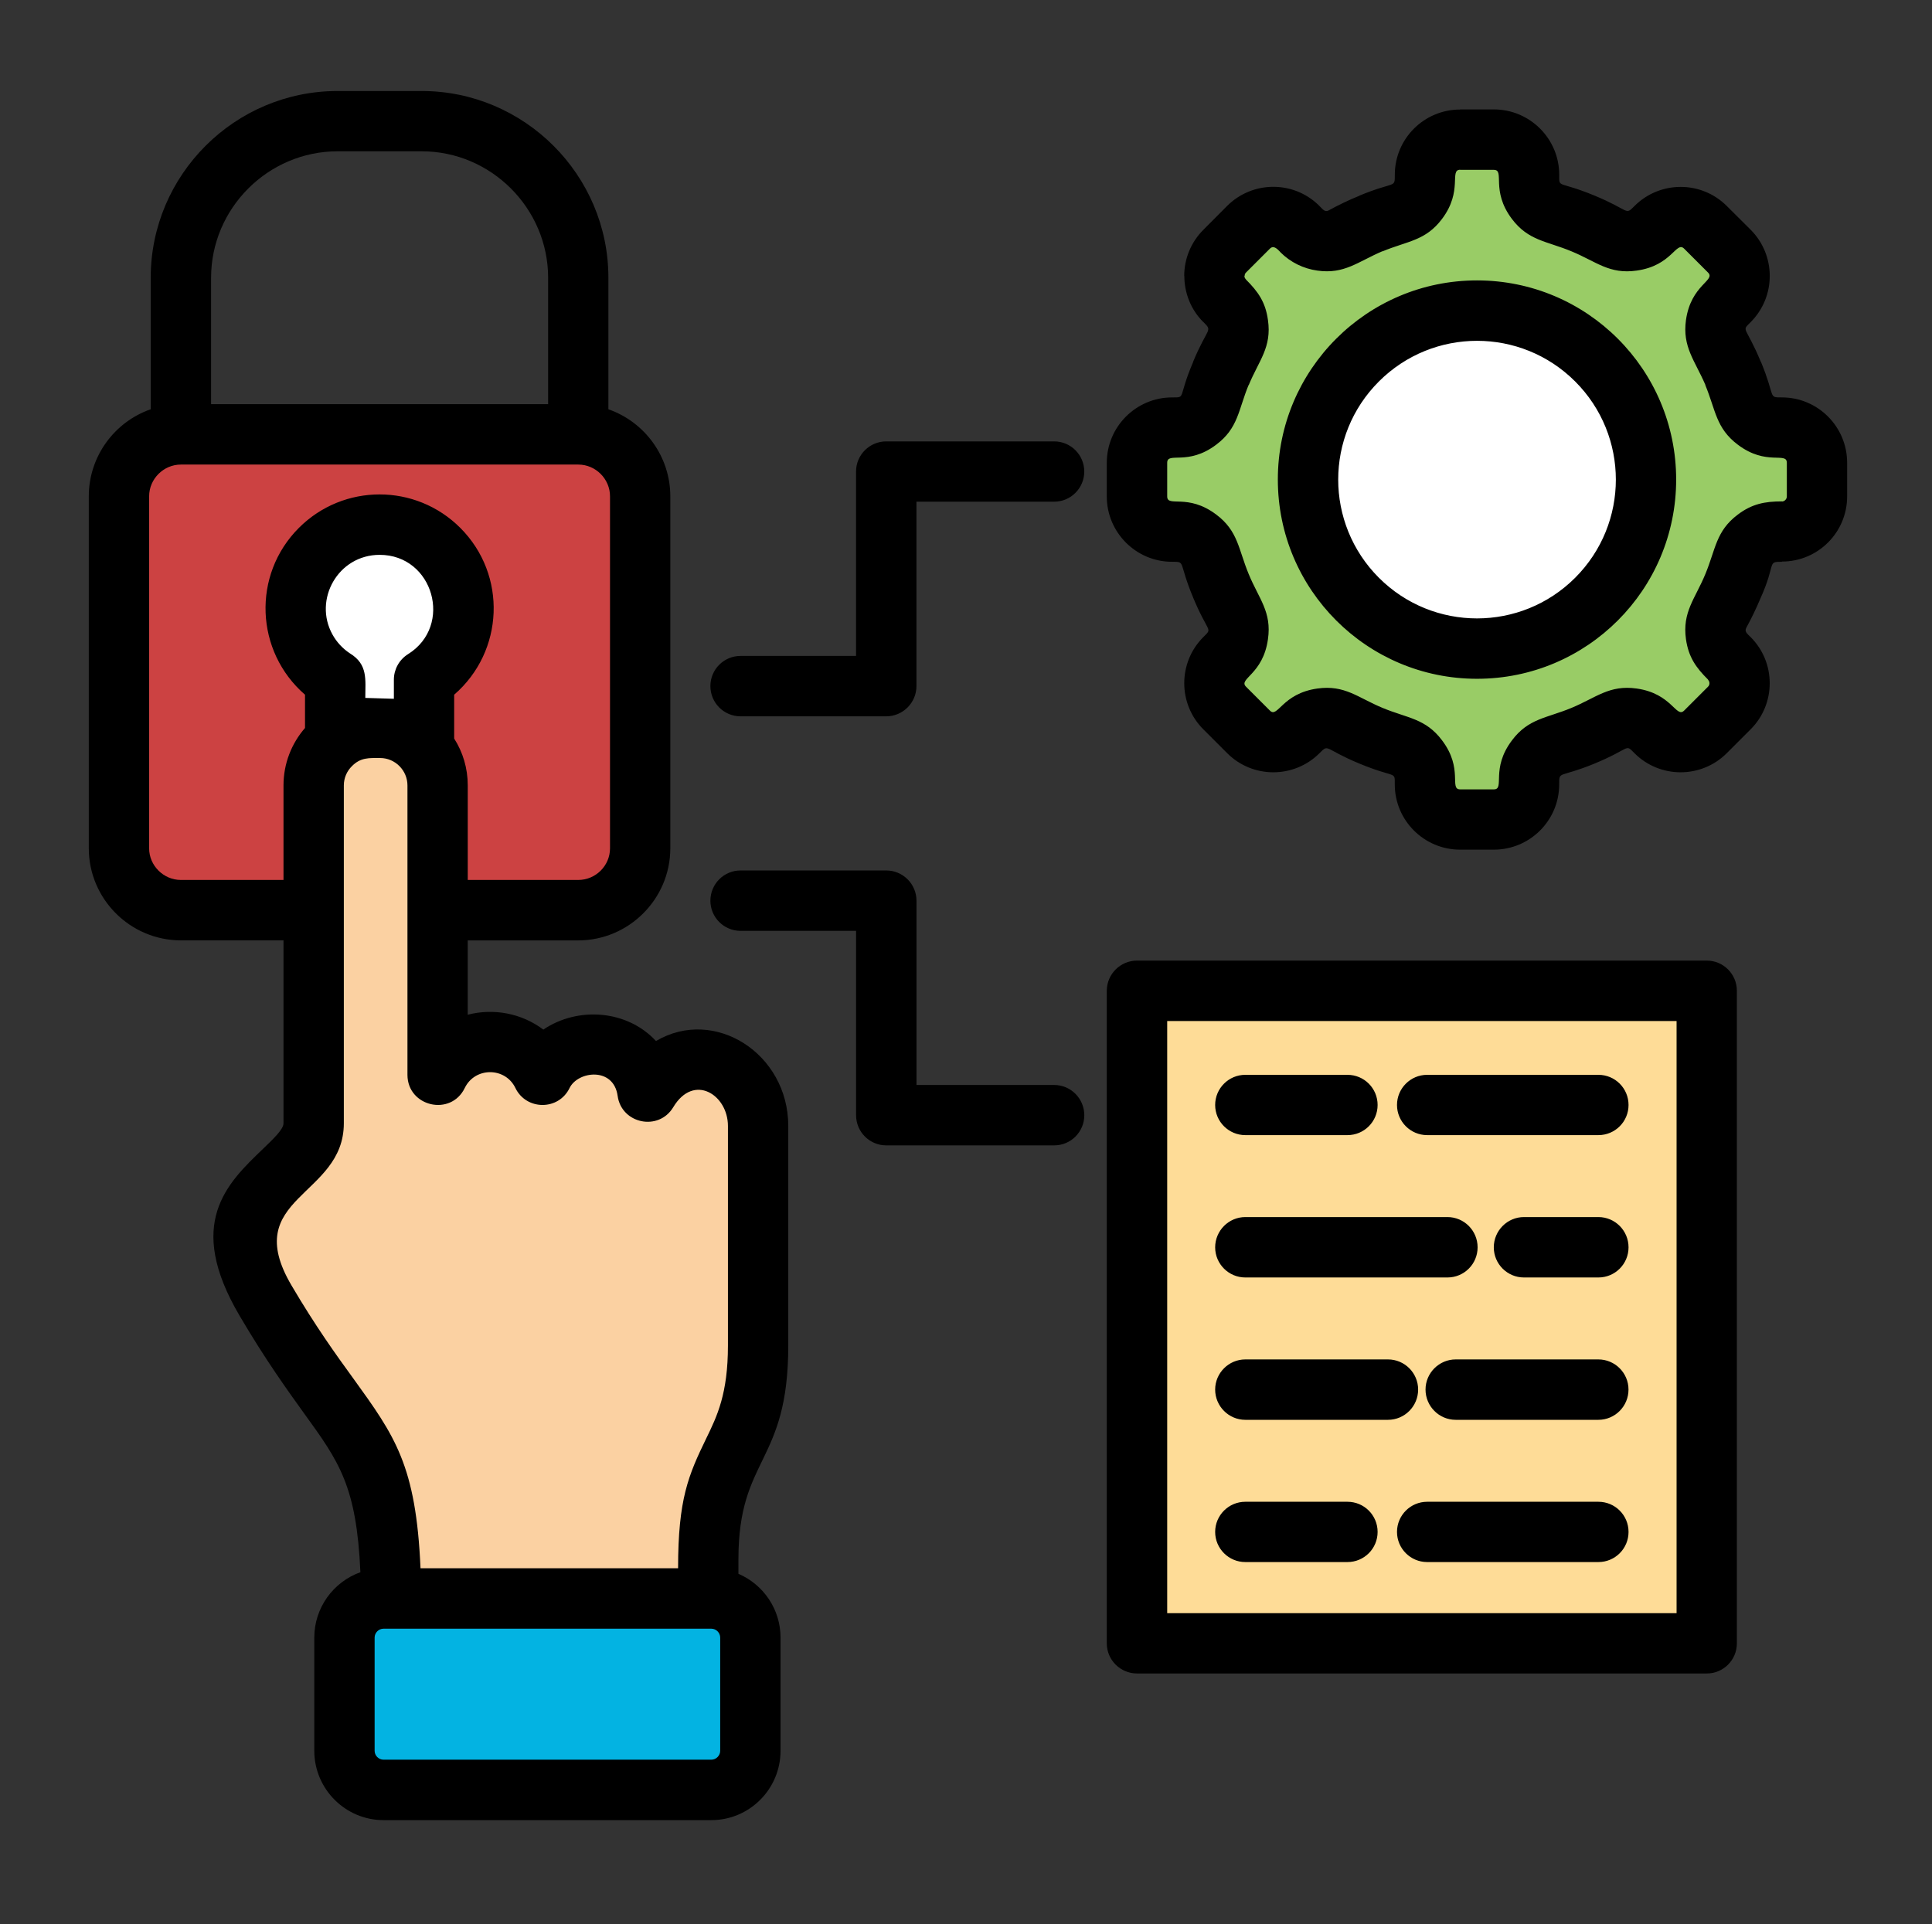
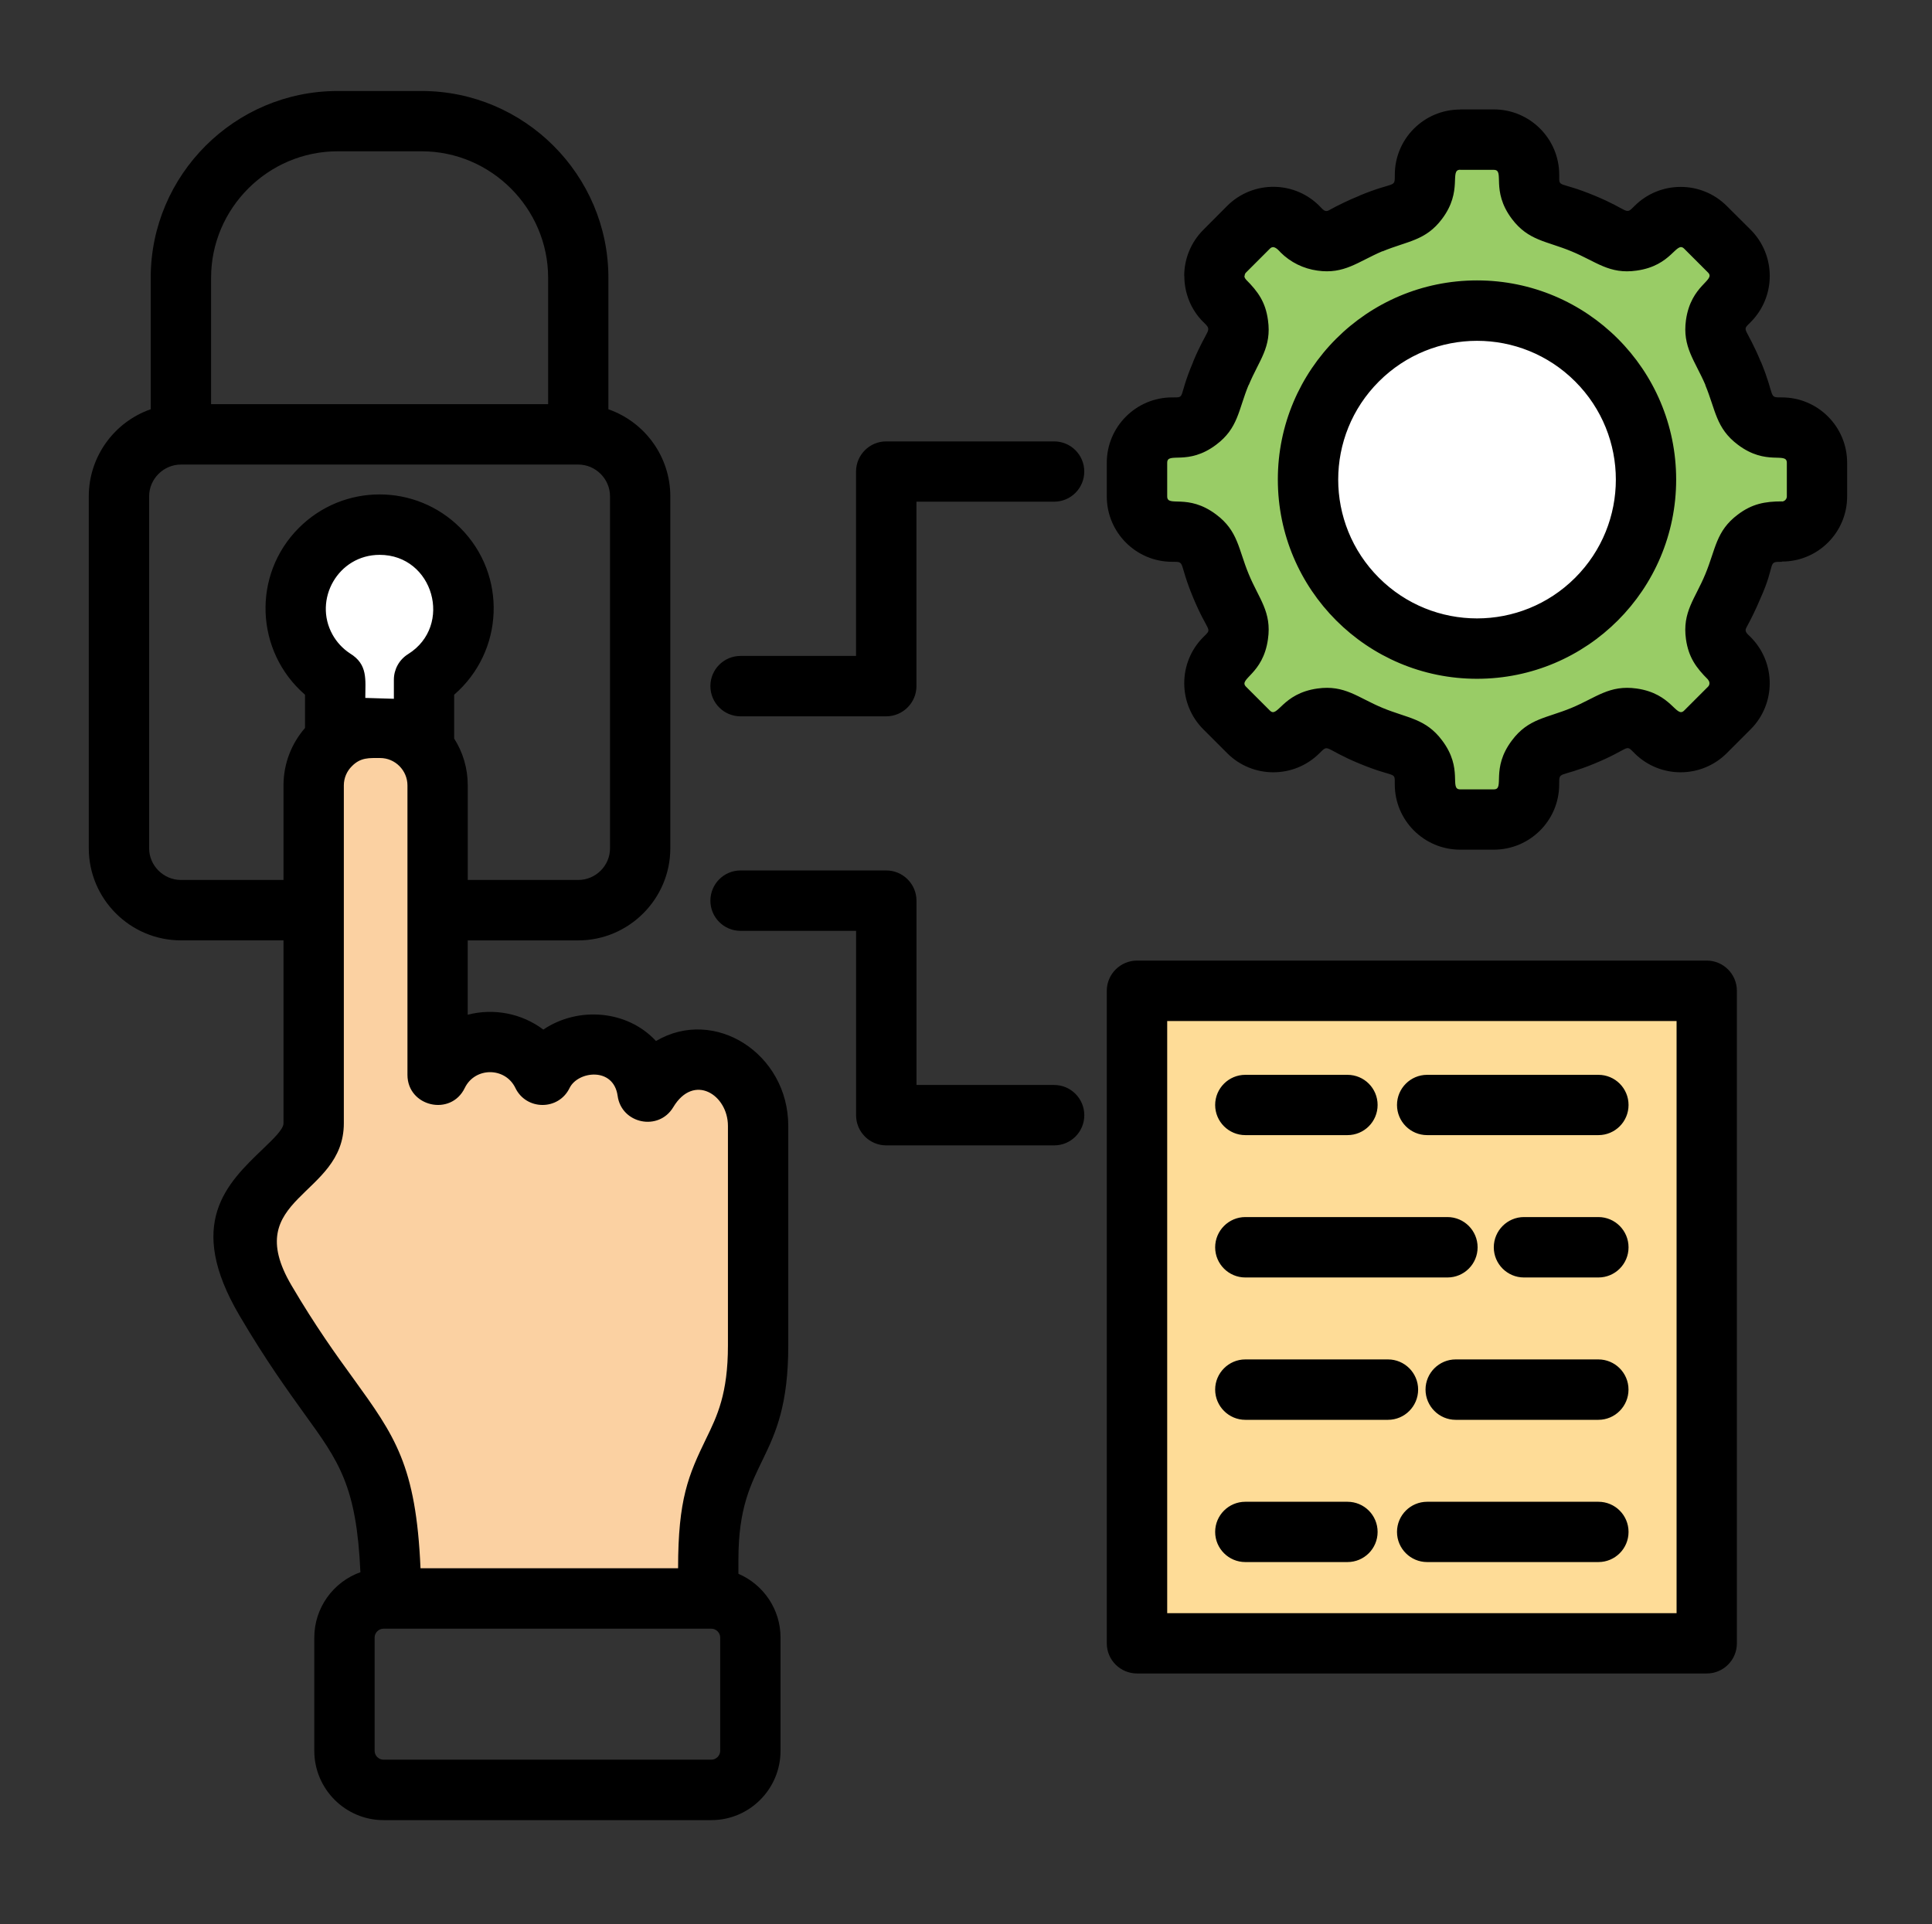
<svg xmlns="http://www.w3.org/2000/svg" width="512" height="510" viewBox="0 0 512 510" fill="none">
  <rect x="0" y="0" width="512" height="510" fill="#333333" stroke="none" />
  <g clip-path="url(#clip0_731_4436)">
-     <path fill-rule="evenodd" clip-rule="evenodd" d="M47.94 115.109H153.25C162.29 115.109 169.66 122.509 169.66 131.519V224.809C169.66 233.849 162.29 241.219 153.25 241.219H47.94C38.93 241.219 31.53 233.849 31.53 224.809V131.519C31.53 122.509 38.93 115.109 47.94 115.109Z" fill="#CC4242" />
    <path fill-rule="evenodd" clip-rule="evenodd" d="M100.61 139.031C112.88 139.031 122.83 148.981 122.83 161.281C122.83 169.221 118.66 176.191 112.37 180.131V205.531C112.37 211.991 107.07 217.291 100.61 217.291C94.12 217.291 88.82 211.991 88.82 205.531V180.131C82.56 176.191 78.36 169.221 78.36 161.281C78.36 148.981 88.31 139.031 100.61 139.031Z" fill="white" />
    <path fill-rule="evenodd" clip-rule="evenodd" d="M70.36 344.71C93.26 383.66 103.07 379.49 103.67 423.65H187.72V413.22C187.72 383.6 200.9 385.87 200.9 356.61C200.9 335.58 200.9 326.31 200.9 298.41C200.9 282.08 181.26 273.24 171.59 289.34C169.44 273.78 149.42 273.27 143.78 284.89C138.14 273.27 121.61 273.27 115.97 284.89V208.13C115.97 199.77 109.11 192.91 100.75 192.91H98.37C89.98 192.91 83.12 199.77 83.12 208.13V297.7C83.12 311.66 52.99 315.21 70.36 344.71Z" fill="#FBD1A2" />
-     <path fill-rule="evenodd" clip-rule="evenodd" d="M101.63 423.66H188.51C194.21 423.66 198.86 428.31 198.86 434.01V464.06C198.86 469.76 194.21 474.41 188.51 474.41H101.63C95.93 474.41 91.28 469.76 91.28 464.06V434.01C91.28 428.31 95.93 423.66 101.63 423.66Z" fill="#03B3E2" />
    <path fill-rule="evenodd" clip-rule="evenodd" d="M301.33 262.602H452.3V435.572H301.33V262.602Z" fill="#FEDC97" />
    <path fill-rule="evenodd" clip-rule="evenodd" d="M301.33 131.58V122.65C301.33 117.52 305.5 113.32 310.63 113.32H311.93C316.13 113.32 319.7 110.66 320.86 106.6C322.39 101.38 324.46 96.371 327.04 91.691C329.08 88.001 328.46 83.581 325.48 80.641L324.54 79.701C320.91 76.07 320.91 70.18 324.54 66.55L330.86 60.23C334.49 56.6 340.41 56.6 344.01 60.23L344.95 61.141C347.93 64.121 352.35 64.74 356.03 62.73C360.71 60.151 365.7 58.05 370.91 56.55C374.96 55.361 377.63 51.821 377.63 47.59V46.31C377.63 41.181 381.83 36.98 386.96 36.98H395.89C401.02 36.98 405.19 41.181 405.19 46.31V47.59C405.19 51.81 407.88 55.361 411.91 56.55C417.15 58.05 422.14 60.151 426.82 62.73C430.51 64.74 434.93 64.121 437.9 61.141L438.81 60.23C442.44 56.6 448.36 56.6 451.99 60.23L458.31 66.55C461.91 70.18 461.91 76.07 458.31 79.701L457.37 80.641C454.39 83.591 453.77 88.01 455.81 91.691C458.39 96.371 460.46 101.38 461.99 106.6C463.15 110.65 466.72 113.32 470.92 113.32H472.22C477.35 113.32 481.52 117.52 481.52 122.65V131.58C481.52 136.71 477.35 140.88 472.22 140.88H470.92C466.72 140.88 463.15 143.54 461.99 147.6C460.46 152.84 458.39 157.83 455.81 162.51C453.77 166.2 454.39 170.62 457.37 173.59L458.31 174.5C461.94 178.13 461.94 184.05 458.31 187.65L451.99 193.97C448.36 197.6 442.44 197.6 438.81 193.97L437.9 193.06C434.92 190.08 430.5 189.46 426.82 191.47C422.14 194.05 417.15 196.15 411.91 197.65C407.89 198.84 405.19 202.38 405.19 206.61V207.91C405.19 213.01 401.02 217.21 395.89 217.21H386.96C381.83 217.21 377.63 213.01 377.63 207.91V206.61C377.63 202.39 374.97 198.84 370.91 197.65C365.69 196.15 360.71 194.05 356.03 191.47C352.34 189.46 347.92 190.08 344.95 193.06L344.01 193.97C340.41 197.6 334.49 197.6 330.86 193.97L324.54 187.65C320.91 184.05 320.91 178.13 324.54 174.5L325.48 173.59C328.46 170.61 329.08 166.19 327.04 162.51C324.46 157.83 322.39 152.84 320.86 147.6C319.7 143.55 316.13 140.88 311.93 140.88H310.63C305.5 140.88 301.33 136.71 301.33 131.58Z" fill="#99CC66" />
    <path fill-rule="evenodd" clip-rule="evenodd" d="M391.42 82.309C416.17 82.309 436.21 102.379 436.21 127.099C436.21 151.849 416.17 171.889 391.42 171.889C366.7 171.889 346.66 151.849 346.66 127.099C346.66 102.379 366.7 82.309 391.42 82.309Z" fill="white" />
    <path d="M391.42 74.321C420.59 74.321 444.2 97.961 444.2 127.101C444.2 156.271 420.59 179.911 391.42 179.911C362.28 179.911 338.64 156.271 338.64 127.101C338.63 97.961 362.28 74.321 391.42 74.321ZM417.44 101.111C403.07 86.741 379.8 86.741 365.42 101.111C351.04 115.481 351.05 138.751 365.42 153.131C379.79 167.501 403.06 167.501 417.44 153.131C431.81 138.751 431.81 115.481 417.44 101.111ZM293.31 131.581V122.651C293.31 113.101 301.08 105.331 310.63 105.331C314.4 105.331 312.05 105.641 316.19 95.951H316.16C320.04 86.601 321.49 87.931 318.91 85.351V85.381C315.54 82.041 313.86 77.581 313.86 73.131H313.83C313.83 68.711 315.53 64.291 318.9 60.911L325.19 54.591C332.11 47.671 343.42 47.841 350.08 55.021L350.59 55.531V55.501C351.07 55.981 351.58 56.071 352.18 55.731C354.7 54.341 357.4 53.041 360.26 51.881V51.851C369.76 47.911 369.64 50.011 369.64 46.321C369.64 36.801 377.35 29.031 386.96 29.031V29.001H395.89C405.44 29.001 413.21 36.771 413.21 46.321C413.21 50.011 412.78 47.791 422.59 51.851C432.11 55.791 430.58 57.181 433.16 54.601C439.91 47.851 450.88 47.851 457.62 54.601L463.94 60.891C470.69 67.661 470.69 78.631 463.94 85.381C461.39 87.931 462.58 86.121 466.66 95.951H466.69C470.6 105.451 468.5 105.331 472.22 105.331C481.77 105.331 489.51 113.101 489.51 122.651V131.581C489.51 141.101 481.8 148.841 472.22 148.841V148.901C468.17 148.901 470.83 149.101 466.49 158.711C465.36 161.401 464.11 163.951 462.8 166.361C462.23 167.381 463 167.951 463.93 168.851C470.68 175.601 470.68 186.571 463.93 193.311L457.61 199.631C450.86 206.381 439.89 206.381 433.15 199.631C430.57 197.051 432.41 198.301 422.58 202.381C413.08 206.291 413.2 204.191 413.2 207.911C413.2 217.461 405.43 225.201 395.88 225.201H386.95C377.4 225.201 369.63 217.461 369.63 207.911C369.63 204.221 370.03 206.441 360.25 202.381C350.73 198.441 352.26 197.051 349.68 199.631C342.93 206.381 331.96 206.381 325.22 199.631L318.9 193.311C312.15 186.561 312.15 175.591 318.9 168.851C321.48 166.271 320.23 168.111 316.15 158.281C312.21 148.781 314.31 148.901 310.62 148.901C301.07 148.901 293.31 141.131 293.31 131.581ZM309.32 122.651V131.581C309.32 134.581 314.73 130.671 322.3 136.371C328.14 140.741 328.17 145.551 330.92 152.161C333.61 158.711 337.07 162.171 336.02 169.421C334.72 178.801 328.08 179.881 330.21 182.011L336.53 188.331C338.63 190.461 339.73 183.821 349.12 182.491C356.38 181.471 359.83 184.901 366.38 187.621C372.98 190.371 377.8 190.401 382.17 196.241C387.87 203.781 383.96 209.221 386.96 209.221H395.89C398.89 209.221 394.98 203.781 400.68 196.241C405.05 190.401 409.86 190.371 416.47 187.621C423.02 184.901 426.48 181.471 433.73 182.491C443.11 183.821 444.19 190.461 446.32 188.331L452.64 182.011C453.15 181.531 453.15 180.681 452.64 180.171L452.67 180.141C449.44 176.941 447.48 174.161 446.8 169.431C445.78 162.171 449.24 158.711 451.93 152.171C454.68 145.571 454.71 140.751 460.55 136.381C464.26 133.571 467.67 132.891 472.23 132.891V132.921C472.88 132.921 473.53 132.321 473.53 131.591V122.661C473.53 119.661 468.09 123.571 460.55 117.871C454.71 113.481 454.68 108.691 451.93 102.081L451.96 102.051C449.15 95.531 445.81 91.961 446.8 84.821C448.13 75.441 454.77 74.331 452.64 72.231L446.32 65.911C444.19 63.781 443.12 70.421 433.73 71.721C426.47 72.771 423.01 69.311 416.47 66.621C409.87 63.871 405.05 63.841 400.65 58.001C394.98 50.431 398.89 45.021 395.89 45.021H386.96V44.991C384.01 44.991 387.75 50.571 382.17 58.001C377.8 63.841 372.99 63.871 366.38 66.621L366.35 66.591C359.83 69.371 356.26 72.741 349.12 71.721C345.46 71.211 342.03 69.571 339.28 66.821H339.31C338.66 66.171 337.58 64.841 336.53 65.911L330.21 72.231C329.96 72.461 329.84 72.801 329.84 73.141H329.78C329.78 73.481 329.92 73.791 330.21 74.081H330.18C333.41 77.311 335.37 80.061 336.02 84.821C337.07 92.081 333.61 95.541 330.92 102.081L330.89 102.051C328.17 108.631 328.17 113.471 322.3 117.871C314.77 123.561 309.32 119.641 309.32 122.651ZM330.02 300.861C325.63 300.861 322.03 297.291 322.03 292.871C322.03 288.451 325.63 284.881 330.02 284.881H357.09C361.51 284.881 365.08 288.451 365.08 292.871C365.08 297.291 361.51 300.861 357.09 300.861H330.02ZM385.77 376.321C381.38 376.321 377.78 372.721 377.78 368.301C377.78 363.911 381.38 360.311 385.77 360.311H423.58C428 360.311 431.57 363.911 431.57 368.301C431.57 372.721 428 376.321 423.58 376.321H385.77ZM330.02 338.591C325.63 338.591 322.03 335.021 322.03 330.601C322.03 326.181 325.63 322.581 330.02 322.581H383.59C388.01 322.581 391.58 326.181 391.58 330.601C391.58 335.021 388.01 338.591 383.59 338.591H330.02ZM330.02 414.021C325.63 414.021 322.03 410.451 322.03 406.031C322.03 401.611 325.63 398.041 330.02 398.041H357.09C361.51 398.041 365.08 401.611 365.08 406.031C365.08 410.451 361.51 414.021 357.09 414.021H330.02ZM378.21 414.021C373.82 414.021 370.22 410.451 370.22 406.031C370.22 401.611 373.82 398.041 378.21 398.041H423.59C428.01 398.041 431.58 401.611 431.58 406.031C431.58 410.451 428.01 414.021 423.59 414.021H378.21ZM330.02 376.321C325.63 376.321 322.03 372.721 322.03 368.301C322.03 363.911 325.63 360.311 330.02 360.311H367.83C372.25 360.311 375.82 363.911 375.82 368.301C375.82 372.721 372.25 376.321 367.83 376.321H330.02ZM403.86 338.591C399.47 338.591 395.87 335.021 395.87 330.601C395.87 326.181 399.47 322.581 403.86 322.581H423.59C428.01 322.581 431.58 326.181 431.58 330.601C431.58 335.021 428.01 338.591 423.59 338.591H403.86ZM378.21 300.861C373.82 300.861 370.22 297.291 370.22 292.871C370.22 288.451 373.82 284.881 378.21 284.881H423.59C428.01 284.881 431.58 288.451 431.58 292.871C431.58 297.291 428.01 300.861 423.59 300.861H378.21ZM301.33 254.601H452.3C456.72 254.601 460.29 258.201 460.29 262.591V435.561C460.29 439.981 456.72 443.551 452.3 443.551H301.33C296.91 443.551 293.31 439.981 293.31 435.561V262.601C293.31 258.201 296.91 254.601 301.33 254.601ZM444.31 270.621H309.32V427.571H444.31V270.621ZM196.25 246.721C191.83 246.721 188.26 243.121 188.26 238.731C188.26 234.311 191.83 230.711 196.25 230.711H234.86C239.28 230.711 242.88 234.311 242.88 238.731V287.571H279.36C283.78 287.571 287.35 291.171 287.35 295.591C287.35 300.011 283.78 303.581 279.36 303.581H234.86C230.47 303.581 226.87 300.011 226.87 295.591V246.721H196.25ZM196.25 189.861C191.83 189.861 188.26 186.261 188.26 181.841C188.26 177.451 191.83 173.851 196.25 173.851H226.86V124.981C226.86 120.561 230.46 116.991 234.85 116.991H279.35C283.77 116.991 287.34 120.561 287.34 124.981C287.34 129.401 283.77 132.971 279.35 132.971H242.87V181.841C242.87 186.261 239.27 189.861 234.85 189.861H196.25ZM195.71 417.141C202.34 420.001 206.85 426.551 206.85 434.031V464.051C206.85 474.171 198.63 482.421 188.51 482.421H101.63C91.54 482.421 83.29 474.171 83.29 464.051V434.031C83.29 426.151 88.31 419.291 95.51 416.711C94.49 393.811 89.84 387.401 80.63 374.671C76.07 368.321 70.45 360.551 63.51 348.761C49.08 324.271 60.08 313.721 69.69 304.511C72.52 301.791 75.13 299.291 75.13 297.741V249.241H47.94C34.5 249.241 23.53 238.271 23.53 224.831V131.541C23.53 121.021 30.28 111.841 39.94 108.471V73.611C39.94 46.371 62.19 24.121 89.46 24.121H111.74C138.98 24.121 161.23 46.371 161.23 73.611V108.481C170.9 111.851 177.64 121.041 177.64 131.551V224.841C177.64 238.251 166.67 249.251 153.23 249.251H123.95V268.951C130.84 267.161 138.26 268.581 143.99 272.891C153.12 266.711 166.21 267.651 173.84 275.921C189.37 266.761 208.9 279.261 208.9 298.431V356.631C208.9 388.091 195.69 386.031 195.69 413.271V417.141H195.71ZM188.51 431.681H101.63C100.35 431.681 99.28 432.761 99.28 434.031V464.051C99.28 465.331 100.36 466.401 101.63 466.401H188.51C189.79 466.401 190.86 465.321 190.86 464.051V434.031C190.86 432.761 189.79 431.681 188.51 431.681ZM77.25 340.691C83.6 351.491 89.07 359.091 93.58 365.291C104.66 380.631 110.25 388.341 111.44 415.661H179.7C179.7 397.321 182.42 391.031 187.16 381.251C190.05 375.331 192.91 369.401 192.91 356.621V298.421C192.91 290.171 183.87 284.361 178.42 293.461C174.54 299.921 164.7 297.851 163.68 290.461C162.6 282.691 153.14 283.881 150.95 288.361C148.03 294.401 139.47 294.341 136.58 288.361C133.89 282.781 125.87 282.781 123.17 288.361C119.48 295.991 108 293.321 107.98 284.901V208.171C107.98 204.201 104.72 200.911 100.75 200.911C97.83 200.911 95.59 200.711 93.27 203.061C91.94 204.361 91.12 206.181 91.12 208.161V297.731C91.11 317.301 63.39 317.161 77.25 340.691ZM75.13 233.231V208.171C75.13 202.361 77.28 197.031 80.83 192.951V184.131C67.62 172.681 66.74 152.381 79.21 139.911C91.03 128.091 110.16 128.091 121.98 139.911C134.45 152.381 133.6 172.651 120.36 184.131V195.751C122.66 199.351 123.96 203.601 123.96 208.171V233.231H153.24C157.86 233.231 161.66 229.461 161.66 224.841V131.551C161.66 126.931 157.86 123.131 153.24 123.131H47.94C43.35 123.131 39.52 126.931 39.52 131.551V224.841C39.52 229.431 43.35 233.231 47.94 233.231H75.13ZM96.81 184.981L104.38 185.211V180.141C104.38 177.481 105.74 174.871 108.15 173.371C120.17 165.861 114.87 147.061 100.61 147.061C89.58 147.061 82.98 158.941 88.11 168.181C89.22 170.191 90.8 171.891 92.73 173.171C97.55 176.111 96.81 180.111 96.81 184.981ZM111.75 40.101H89.47C71.05 40.101 55.94 55.211 55.94 73.611V107.121H145.26V73.611C145.25 55.211 130.15 40.101 111.75 40.101Z" fill="black" />
  </g>
  <defs>
    <clipPath id="clip0_731_4436">
      <rect width="512" height="510" rx="48" fill="white" />
    </clipPath>
  </defs>
</svg>